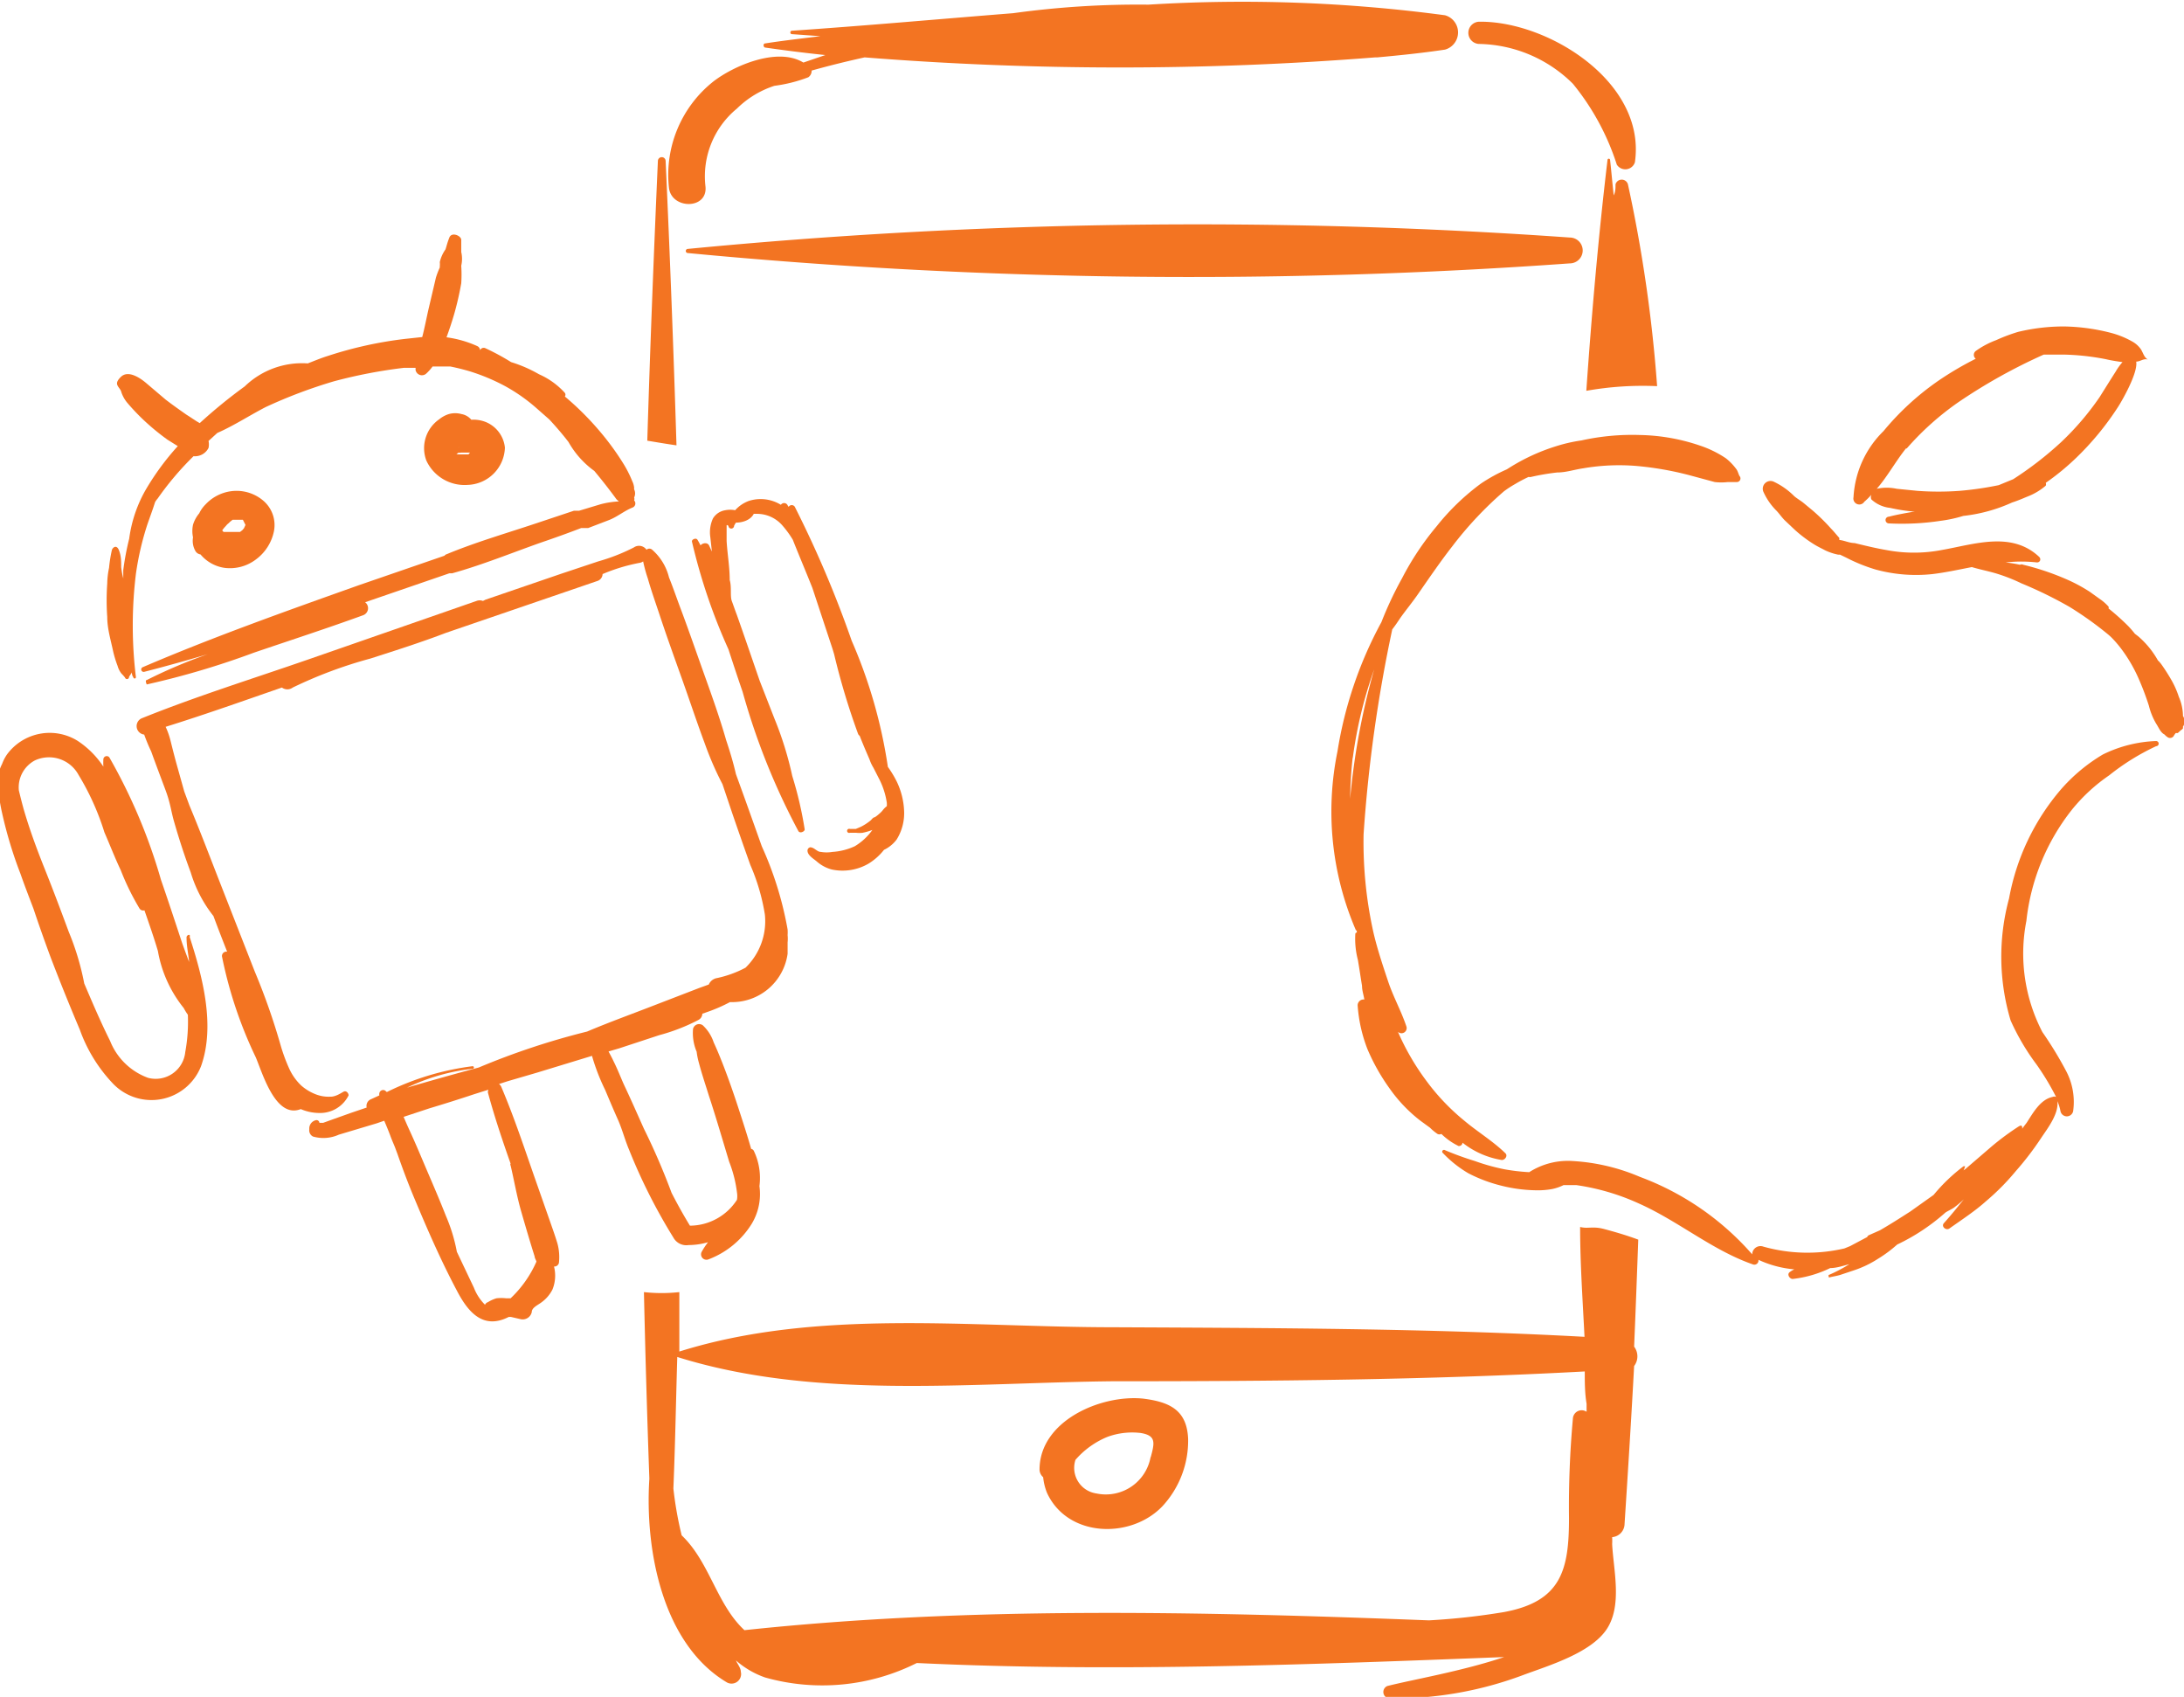
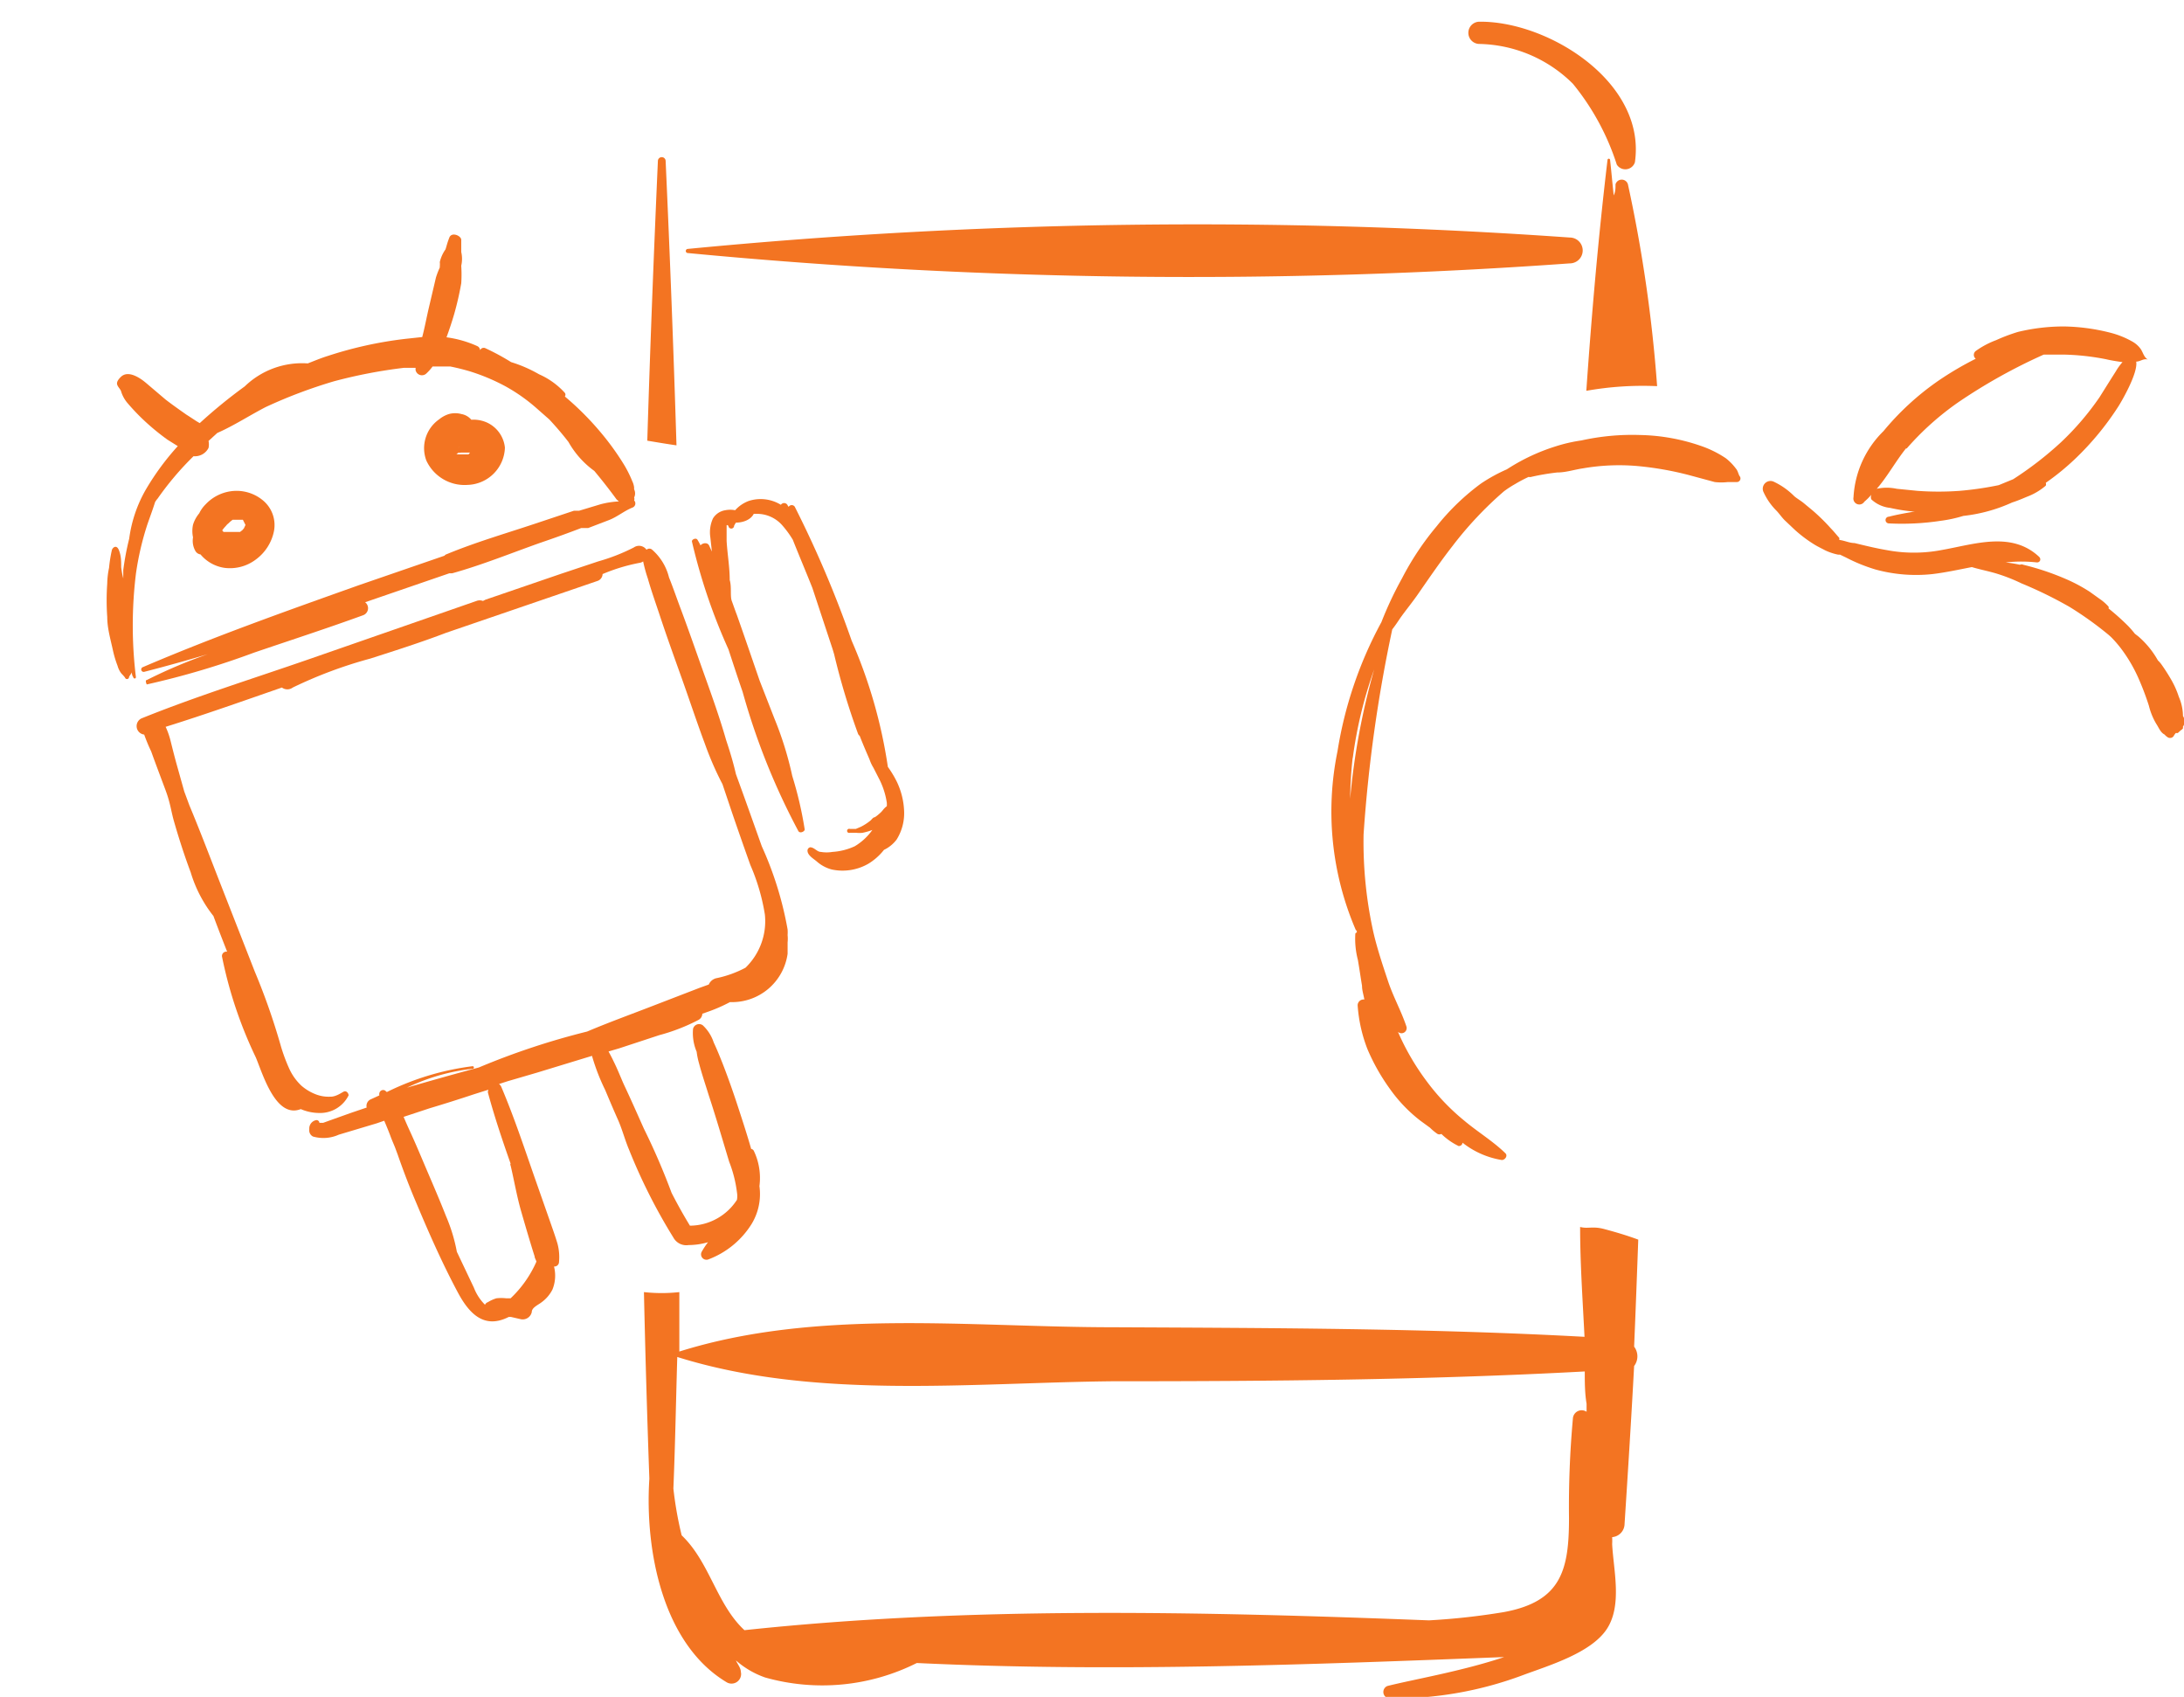
<svg xmlns="http://www.w3.org/2000/svg" id="Layer_1" data-name="Layer 1" viewBox="0 0 84.52 65.65">
  <defs>
    <style>.cls-1{fill:#f37422;}</style>
  </defs>
-   <path class="cls-1" d="M985.54,974.09a3.39,3.39,0,0,1,1.22-3,3.68,3.68,0,0,1,1.45-.88,5.72,5.72,0,0,0,1.31-.33.3.3,0,0,0,.13-.26c.68-.19,1.37-.36,2.05-.51a125.3,125.3,0,0,0,19.76,0s0,0,.08,0c.88-.08,1.75-.17,2.62-.3a.69.69,0,0,0,0-1.33,59.22,59.22,0,0,0-11.48-.41,35.33,35.33,0,0,0-5.23.33c-2.89.23-5.77.49-8.58.68a.07.07,0,0,0,0,.13l1.12.08c-.72.09-1.44.17-2.14.28-.08,0-.08.14,0,.16.77.11,1.55.21,2.33.29l-.85.29c-1-.61-2.69.12-3.48.73a4.61,4.61,0,0,0-1.72,4.13C984.24,975,985.65,975,985.54,974.09Z" transform="translate(-958.24 -966.89)" />
  <path class="cls-1" d="M1015.48,968.59a5.28,5.28,0,0,1,3.63,1.54,9.53,9.53,0,0,1,1.7,3.13.39.39,0,0,0,.7-.09c.45-3.1-3.35-5.46-6-5.44A.43.43,0,0,0,1015.48,968.59Z" transform="translate(-958.24 -966.89)" />
  <path class="cls-1" d="M984.42,984.12q-.17-5.52-.42-11a.15.15,0,0,0-.3,0c-.16,3.61-.3,7.21-.41,10.82C983.66,984,984,984.06,984.42,984.12Z" transform="translate(-958.24 -966.89)" />
  <path class="cls-1" d="M1022.37,981.83a55.65,55.65,0,0,0-1.13-7.81.25.25,0,0,0-.48,0c0,.14,0,.29-.07.43-.05-.46-.09-.92-.14-1.37a.05.05,0,0,0-.1,0c-.35,2.94-.61,5.92-.82,8.93A12.47,12.47,0,0,1,1022.37,981.83Z" transform="translate(-958.24 -966.89)" />
  <path class="cls-1" d="M1021.64,1014.85l0,0c-.43-.16-.87-.29-1.32-.41s-.62,0-.93-.08c0,1.42.1,2.85.17,4.25-6.07-.33-12.15-.34-18.24-.37-5.55,0-11.47-.73-16.79.94,0-.77,0-1.53,0-2.3a6.27,6.27,0,0,1-1.37,0q.08,3.6.21,7.22c-.18,2.76.51,6.4,3,7.88a.37.37,0,0,0,.54-.41c0-.15-.13-.3-.19-.44a3.41,3.41,0,0,0,1.13.66,8.15,8.15,0,0,0,5.87-.56c7.55.36,15.22.06,22.73-.23-1.64.55-3.49.86-4.52,1.12a.25.25,0,0,0,.07.48,14.21,14.21,0,0,0,5.2-.91c1-.37,2.61-.85,3.22-1.77s.26-2.29.21-3.29a2.45,2.45,0,0,0,0-.27.52.52,0,0,0,.48-.51c.13-2,.26-4.06.37-6.11a.62.62,0,0,0,0-.75C1021.54,1017.58,1021.59,1016.21,1021.64,1014.85Zm-2,6.66a.34.34,0,0,0-.53.27,37.81,37.81,0,0,0-.15,3.84c0,2-.29,3.23-2.52,3.64a26.5,26.5,0,0,1-2.9.32c-8.81-.34-17.79-.55-26.49.38-1.08-1-1.34-2.63-2.43-3.67a14,14,0,0,1-.32-1.81c.07-1.7.1-3.4.15-5.09,5.29,1.66,11.3,1,16.8.94,6.11,0,12.21-.05,18.32-.38,0,.42,0,.83.07,1.25Z" transform="translate(-958.24 -966.89)" />
  <path class="cls-1" d="M984.86,976.52a.08.08,0,1,0,0,.16,204.72,204.72,0,0,0,34.13.4.48.48,0,0,0,0-1A204.72,204.72,0,0,0,984.86,976.52Z" transform="translate(-958.24 -966.89)" />
-   <path class="cls-1" d="M1002.47,1021c-1.63-.16-4,.86-4,2.75a.39.39,0,0,0,.14.29,2.18,2.18,0,0,0,.15.61c.8,1.73,3.24,1.79,4.46.52a3.73,3.73,0,0,0,1-2.62C1004.17,1021.46,1003.53,1021.13,1002.47,1021Zm.3,2.25a1.76,1.76,0,0,1-2.1,1.42,1,1,0,0,1-.81-1.3,3.29,3.29,0,0,1,1.24-.89,2.79,2.79,0,0,1,1.28-.15C1003,1022.43,1002.92,1022.72,1002.77,1023.28Z" transform="translate(-958.24 -966.89)" />
  <path class="cls-1" d="M985.5,993c-.3-.84-.59-1.68-.9-2.51-.16-.42-.3-.84-.47-1.26a2.08,2.08,0,0,0-.65-1.07.16.16,0,0,0-.22,0,.35.35,0,0,0-.49-.09,7.46,7.46,0,0,1-1.38.54l-1.44.48-2.92,1-.1.05a.35.35,0,0,0-.25,0l-6.47,2.25c-2.16.75-4.35,1.43-6.46,2.28a.33.33,0,0,0,.07.64,6.71,6.71,0,0,0,.27.65c.18.5.37,1,.56,1.51s.21.81.33,1.22c.19.66.4,1.31.64,1.95a5.05,5.05,0,0,0,.88,1.69l0,0c.17.46.35.92.53,1.38a.17.17,0,0,0-.2.18,16.51,16.51,0,0,0,1.31,3.91c.27.64.77,2.38,1.74,2a1.84,1.84,0,0,0,.71.15,1.23,1.23,0,0,0,1.14-.68c0-.09-.09-.19-.18-.15s-.31.21-.54.2a1.37,1.37,0,0,1-.57-.1,1.87,1.87,0,0,1-.54-.33,2.09,2.09,0,0,1-.46-.64,6.7,6.7,0,0,1-.34-.92,25.39,25.39,0,0,0-1-2.85l-1.37-3.5c-.39-1-.77-2-1.16-2.93l-.2-.54-.28-1c-.09-.32-.17-.64-.26-1a2.91,2.91,0,0,0-.18-.5c1.51-.47,3-1,4.5-1.52a.35.35,0,0,0,.42,0,17.11,17.11,0,0,1,3-1.12c1-.32,2-.64,2.94-1l5.84-2a.29.29,0,0,0,.21-.27h0a7,7,0,0,1,1.41-.43.34.34,0,0,0,.16-.06,5.39,5.39,0,0,0,.18.66c.13.46.29.91.44,1.36.28.85.58,1.68.88,2.52s.58,1.69.89,2.52a12.24,12.24,0,0,0,.68,1.56l.38,1.13c.23.67.46,1.33.7,2a7.91,7.91,0,0,1,.56,1.91,2.5,2.5,0,0,1-.75,2.06,4.22,4.22,0,0,1-1.1.4.42.42,0,0,0-.32.25l-.36.13-1.79.69c-.85.33-1.71.64-2.56,1a28.57,28.57,0,0,0-4.19,1.39c-.93.25-1.86.51-2.78.78a7.83,7.83,0,0,1,2.54-.73.05.05,0,0,0,0-.1,10.42,10.42,0,0,0-3.32,1l-.07-.06a.15.15,0,0,0-.22.11.22.22,0,0,0,0,.08l-.35.16a.28.28,0,0,0-.14.31l-.59.2-.73.26-.36.13-.15,0a.11.11,0,0,0-.14-.1.33.33,0,0,0-.25.35.27.27,0,0,0,.14.28,1.45,1.45,0,0,0,1-.07l1.47-.44.29-.1c.09.21.18.43.25.62s.14.33.2.5l.06.16c.22.63.45,1.24.71,1.85.49,1.17,1,2.33,1.6,3.46.42.8,1,1.51,2,1l.08,0,.39.09a.36.36,0,0,0,.42-.28c0-.17.24-.27.37-.37a1.38,1.38,0,0,0,.43-.5,1.43,1.43,0,0,0,.06-.89.18.18,0,0,0,.19-.14,2,2,0,0,0-.06-.76c-.09-.3-.2-.6-.3-.89l-.6-1.71c-.4-1.15-.79-2.32-1.27-3.45a.25.25,0,0,0-.09-.11l.34-.11,1.13-.33,2.13-.65a8,8,0,0,0,.51,1.32c.16.38.32.76.49,1.14s.27.78.43,1.16a21.79,21.79,0,0,0,1.72,3.41.57.57,0,0,0,.59.29,2.72,2.72,0,0,0,.75-.11,3.11,3.11,0,0,0-.25.38.21.21,0,0,0,.25.29,3.37,3.37,0,0,0,1.69-1.38,2.23,2.23,0,0,0,.3-1.46,2.43,2.43,0,0,0-.22-1.37.14.14,0,0,0-.1-.07v0c-.16-.56-.34-1.11-.52-1.66s-.37-1.09-.58-1.63c-.11-.28-.22-.55-.35-.83a1.59,1.59,0,0,0-.42-.66.24.24,0,0,0-.38.14,1.85,1.85,0,0,0,.14.88,2.85,2.85,0,0,0,.09.44c.11.42.25.83.38,1.25.28.85.53,1.71.79,2.57a4.87,4.87,0,0,1,.3,1.18.88.88,0,0,1,0,.29,2.18,2.18,0,0,1-1.82,1c-.25-.41-.49-.84-.71-1.27a26.09,26.09,0,0,0-1.07-2.48c-.26-.58-.51-1.15-.78-1.72-.12-.27-.24-.58-.39-.88-.06-.13-.13-.26-.2-.39l.41-.12,1.55-.51a7.37,7.37,0,0,0,1.52-.59.28.28,0,0,0,.15-.24l.17-.06a6.1,6.1,0,0,0,.9-.39,2.17,2.17,0,0,0,2.23-1.87c0-.11,0-.23,0-.34s0-.07,0-.1a1.31,1.31,0,0,0,0-.28,1.55,1.55,0,0,0,0-.22v0a13.45,13.45,0,0,0-1-3.22c-.33-.93-.66-1.86-1-2.79-.1-.44-.23-.87-.38-1.32C986.1,994.68,985.8,993.84,985.5,993Zm-8.38,16.15c.25.93.56,1.85.88,2.76a.06.06,0,0,0,0,.07c.14.59.24,1.19.41,1.78s.34,1.17.52,1.74c0,.06.05.13.07.2a4.37,4.37,0,0,1-1,1.42l-.17,0a1.63,1.63,0,0,0-.38,0,1.4,1.4,0,0,0-.33.15h0a.18.18,0,0,0-.11.1,1.89,1.89,0,0,1-.43-.66l-.66-1.39a6.48,6.48,0,0,0-.42-1.38c-.22-.56-.46-1.12-.7-1.68s-.47-1.12-.73-1.68q-.1-.22-.21-.48l1-.33q.87-.26,1.71-.54l.57-.18A.38.38,0,0,0,977.12,1009.16Z" transform="translate(-958.24 -966.89)" />
  <path class="cls-1" d="M963.08,993.11a.08.08,0,0,0,.15,0c0-.06.09-.14.11-.21s0,0,0,0,0,.12.06.19a.05.05,0,0,0,.1,0,16.48,16.48,0,0,1,0-4,11.15,11.15,0,0,1,.44-1.9c.1-.29.21-.58.3-.87a.71.71,0,0,1,.1-.14,11.48,11.48,0,0,1,1.39-1.64.59.59,0,0,0,.58-.32.65.65,0,0,0,0-.27l.34-.31c.64-.28,1.25-.68,1.87-1a19.13,19.13,0,0,1,2.65-1,19.34,19.34,0,0,1,2.71-.52l.44,0a.16.16,0,0,1,0,.07.25.25,0,0,0,.43.14,1.86,1.86,0,0,0,.23-.26l.36,0,.15,0,.18,0c.25.05.49.11.73.18a7.7,7.7,0,0,1,1.39.58,6.76,6.76,0,0,1,1.21.85l.5.44c.26.28.51.57.74.87a3.49,3.49,0,0,0,1,1.12h0c.3.36.59.73.86,1.1l.09.08a3.39,3.39,0,0,0-.71.11l-.83.25-.07,0h0l-.13,0-1.5.5c-1.14.38-2.31.72-3.42,1.18a.18.18,0,0,0-.09.06l-3.31,1.14c-2.81,1-5.63,2-8.36,3.17a.09.09,0,0,0,.06.18c.82-.21,1.64-.44,2.45-.68a19.65,19.65,0,0,0-2.36,1c-.08,0,0,.18,0,.17a31.84,31.84,0,0,0,4.15-1.23c1.41-.48,2.83-.94,4.23-1.45a.29.29,0,0,0,.07-.5l3.26-1.12h.11c1.15-.32,2.28-.78,3.41-1.18.53-.18,1.06-.37,1.58-.57H981l.81-.31c.33-.13.58-.35.9-.48a.17.17,0,0,0,.07-.28.14.14,0,0,0,0-.11v0a.36.36,0,0,0,0-.32l0-.07a.73.73,0,0,0-.07-.24,4.47,4.47,0,0,0-.35-.69,10.37,10.37,0,0,0-.88-1.21,11.24,11.24,0,0,0-1.38-1.38.12.12,0,0,0,0-.14,2.93,2.93,0,0,0-1-.72,5.19,5.19,0,0,0-1.08-.47,8.92,8.92,0,0,0-1-.54.15.15,0,0,0-.2.08.19.19,0,0,0-.11-.16,4.25,4.25,0,0,0-1.19-.34c.11-.3.21-.6.3-.91a11.86,11.86,0,0,0,.27-1.18,5.15,5.15,0,0,0,0-.68,1.18,1.18,0,0,0,0-.53c0-.15,0-.31,0-.47s-.37-.32-.46-.09-.1.31-.15.46a1.37,1.37,0,0,0-.22.49.75.75,0,0,1,0,.16l0,.05a3.12,3.12,0,0,0-.15.39l-.27,1.15c-.09.38-.16.77-.26,1.15v0l-.65.07a15.27,15.27,0,0,0-3,.66c-.26.08-.52.19-.78.29a3.19,3.19,0,0,0-2.44.89,19.93,19.93,0,0,0-1.74,1.42h0l-.12-.07h0l-.29-.19-.11-.07h0c-.27-.19-.54-.38-.8-.58l-.73-.62c-.23-.2-.71-.54-1-.26s-.09.36,0,.54a1.25,1.25,0,0,0,.26.48,8.22,8.22,0,0,0,.77.79,9.08,9.08,0,0,0,.77.62l.4.25a10.13,10.13,0,0,0-1.23,1.67,5.16,5.16,0,0,0-.65,1.91,10.47,10.47,0,0,0-.23,1.22c0,.11,0,.21,0,.32a3.39,3.39,0,0,1-.08-.44c0-.23,0-.44-.09-.66s-.24-.1-.27,0a5.5,5.5,0,0,0-.11.69,3.17,3.17,0,0,0-.07.61,9.22,9.22,0,0,0,0,1.29c0,.44.13.87.22,1.29a4.14,4.14,0,0,0,.18.6.85.85,0,0,0,.15.3S963.06,993.07,963.08,993.11Zm13.78-12.58h0Z" transform="translate(-958.24 -966.89)" />
  <path class="cls-1" d="M967.73,987.15h0s0,0,0,0h0Z" transform="translate(-958.24 -966.89)" />
  <path class="cls-1" d="M967.73,987.31h0v0Z" transform="translate(-958.24 -966.89)" />
  <path class="cls-1" d="M967.54,987.58h0l0,0S967.52,987.59,967.54,987.58Z" transform="translate(-958.24 -966.89)" />
  <polygon class="cls-1" points="9.51 20.28 9.51 20.28 9.51 20.28 9.51 20.28 9.51 20.28" />
  <path class="cls-1" d="M966,988.34a1.49,1.49,0,0,0,.93.52,1.66,1.66,0,0,0,1.22-.33,1.8,1.8,0,0,0,.69-1.08,1.24,1.24,0,0,0-.4-1.18,1.6,1.6,0,0,0-1.06-.39,1.65,1.65,0,0,0-1.18.52,1.24,1.24,0,0,0-.25.35,1.26,1.26,0,0,0-.24.44,1.16,1.16,0,0,0,0,.49.79.79,0,0,0,.1.54A.27.27,0,0,0,966,988.34Zm1.07-1.39Zm0,.24Zm-.31.27v0c0,.05,0,.05,0,0Zm0,.09h0Zm.29.2h0Zm.69-.55Zm0,0h0v0a.43.43,0,0,0,0,0h0a.06.06,0,0,1,0,0h0l-.06.13a.1.1,0,0,0,0,0l-.06.07h0l0,0h0l-.09.07-.07,0h0l-.16,0H967l0,0-.05,0h0l0,0h0l-.06,0s0,0,0,0h0l-.05-.06h0a1.15,1.15,0,0,1,.14-.17.57.57,0,0,1,.11-.11l.05-.05.1-.08h0l.06,0s0,0,0,0h0l.06,0h.16l.12,0h0l0,0,0,0h0Zm0-.06Z" transform="translate(-958.24 -966.89)" />
-   <path class="cls-1" d="M967.18,987.75h0Z" transform="translate(-958.24 -966.89)" />
  <path class="cls-1" d="M966.93,987.68h0l.05,0Z" transform="translate(-958.24 -966.89)" />
  <path class="cls-1" d="M967.39,987.05h0Z" transform="translate(-958.24 -966.89)" />
  <path class="cls-1" d="M967.49,987.05h0Z" transform="translate(-958.24 -966.89)" />
  <path class="cls-1" d="M967.22,987.1h0l0,0Z" transform="translate(-958.24 -966.89)" />
  <path class="cls-1" d="M966.8,987.53h0S966.81,987.51,966.8,987.53Z" transform="translate(-958.24 -966.89)" />
  <path class="cls-1" d="M966.85,987.6h0S966.88,987.63,966.85,987.6Z" transform="translate(-958.24 -966.89)" />
  <path class="cls-1" d="M977.78,984.21a1.2,1.2,0,0,0-.76-1,1.27,1.27,0,0,0-.54-.08.64.64,0,0,0-.38-.22.91.91,0,0,0-.49,0,1.11,1.11,0,0,0-.37.2,1.36,1.36,0,0,0-.5,1.6,1.63,1.63,0,0,0,1.6.94A1.49,1.49,0,0,0,977.78,984.21Zm-1.66,0h0Zm-.14,0h0S976,984.18,976,984.19Zm0,.25h0l-.08,0h0l0,0,0,0,.09-.06,0,0h0a.14.14,0,0,0,.09,0h.17l.08,0,.1,0h0l-.06.07-.08,0-.11,0h-.17l-.1,0Z" transform="translate(-958.24 -966.89)" />
-   <path class="cls-1" d="M965.46,1003.18c0,.31.07.62.1.93-.1-.26-.19-.51-.27-.73-.27-.82-.54-1.64-.82-2.45a21.4,21.4,0,0,0-2-4.74.13.13,0,0,0-.23.08,2.66,2.66,0,0,0,0,.28,3.47,3.47,0,0,0-1-1,2.05,2.05,0,0,0-2.73.53,1.62,1.62,0,0,0-.19.37,1.38,1.38,0,0,0-.16.67,6.38,6.38,0,0,0,.16,1.22,16.28,16.28,0,0,0,.71,2.35c.16.46.34.92.51,1.37.21.63.43,1.25.66,1.87.36.94.74,1.88,1.13,2.8a5.9,5.9,0,0,0,1.26,2.06,2.06,2.06,0,0,0,3.43-.65c.56-1.57.06-3.46-.44-5C965.63,1003,965.44,1003.06,965.46,1003.18Zm-.05,4.41a1.15,1.15,0,0,1-1.44,1,2.5,2.5,0,0,1-1.47-1.43c-.36-.72-.68-1.47-1-2.22a10.2,10.2,0,0,0-.6-2c-.3-.81-.6-1.61-.92-2.41s-.59-1.53-.82-2.32c-.07-.25-.13-.49-.19-.74a1.18,1.18,0,0,1,.62-1.16,1.3,1.3,0,0,1,1.69.56,9.9,9.9,0,0,1,1,2.22c.21.48.41,1,.63,1.46a9.8,9.8,0,0,0,.73,1.49.17.17,0,0,0,.19.07c.18.52.35,1,.52,1.57a4.84,4.84,0,0,0,1,2.21l0,0a2.26,2.26,0,0,0,.16.26A6.46,6.46,0,0,1,965.41,1007.59Z" transform="translate(-958.24 -966.89)" />
  <path class="cls-1" d="M992.6,996.56a19.21,19.21,0,0,0-1.4-4.88A42.44,42.44,0,0,0,989,986.5a.14.14,0,0,0-.24,0,.56.56,0,0,1-.05-.08.15.15,0,0,0-.25,0,1.5,1.5,0,0,0-1.24-.15,1.32,1.32,0,0,0-.53.36,1,1,0,0,0-.38,0,.68.68,0,0,0-.48.32,1.29,1.29,0,0,0-.1.73l.06.55-.11-.24c-.07-.13-.26-.09-.33,0a2.39,2.39,0,0,0-.12-.22c-.06-.09-.24,0-.21.08a22.41,22.41,0,0,0,1.41,4.16c.18.55.36,1.1.55,1.65a26.51,26.51,0,0,0,2.16,5.39c.07.1.26,0,.24-.08a14.65,14.65,0,0,0-.48-2.06,13.27,13.27,0,0,0-.69-2.22l-.57-1.46c-.29-.84-.58-1.69-.88-2.54-.07-.18-.13-.36-.2-.55s0-.54-.08-.81c0-.5-.09-1-.12-1.51,0-.11,0-.23,0-.35s0-.18,0-.24.05,0,.07,0v0a.11.11,0,0,0,.22,0,1.27,1.27,0,0,1,.07-.12c.26,0,.57-.1.69-.34h.1a1.3,1.3,0,0,1,1,.44,3.84,3.84,0,0,1,.41.56c.25.63.51,1.24.76,1.87l.78,2.36.06.2a27.48,27.48,0,0,0,.93,3.09.22.22,0,0,0,.06.07c.12.31.25.61.38.91a1.57,1.57,0,0,0,.15.32l.25.49a3,3,0,0,1,.27.87,1.12,1.12,0,0,1,0,.13h0a.81.81,0,0,0-.16.16.93.93,0,0,1-.14.14,1.09,1.09,0,0,1-.17.13c-.07,0-.12.1-.18.14a2,2,0,0,1-.36.23l-.19.08-.11,0-.12,0a.08.08,0,1,0,0,.15h.25a1,1,0,0,0,.24,0A2.32,2.32,0,0,0,992,999a2.25,2.25,0,0,1-.68.63,2.42,2.42,0,0,1-.87.22,1.33,1.33,0,0,1-.44,0c-.15,0-.25-.17-.41-.18a.13.13,0,0,0-.11.13c0,.18.23.31.36.42a1.42,1.42,0,0,0,.58.31,2,2,0,0,0,1.41-.22,2.26,2.26,0,0,0,.61-.54,1.32,1.32,0,0,0,.49-.4,1.92,1.92,0,0,0,.29-1.07,2.89,2.89,0,0,0-.29-1.18A4,4,0,0,0,992.6,996.56Zm-.06,1.53h0l0,0h0Z" transform="translate(-958.24 -966.89)" />
  <path class="cls-1" d="M1027,986.66c.12.13.21.27.34.39l.36.34a5.2,5.2,0,0,0,.76.57c.13.08.28.15.41.22a2.18,2.18,0,0,0,.51.17h.07l.23.11a6.53,6.53,0,0,0,1.13.46,5.93,5.93,0,0,0,2.22.18c.5-.06,1-.17,1.52-.27.3.09.61.15.92.24a6.78,6.78,0,0,1,1,.39,16,16,0,0,1,1.86.91,13.37,13.37,0,0,1,1.51,1.08l.09.08a4.4,4.4,0,0,1,.4.46,5.79,5.79,0,0,1,.65,1.1,10.72,10.72,0,0,1,.42,1.1,2.59,2.59,0,0,0,.29.71c.1.15.16.33.32.41a.43.43,0,0,0,.1.09.17.17,0,0,0,.27-.07s.09-.18,0,0l.06-.08s.06,0,.08,0l.12-.11h0a.27.27,0,0,0,.08-.07l0-.07a.32.32,0,0,0,.06-.21.39.39,0,0,0-.06-.2h0a1.89,1.89,0,0,0-.16-.74,3.42,3.42,0,0,0-.27-.62,7.33,7.33,0,0,0-.4-.63,1.07,1.07,0,0,0-.14-.16,3.44,3.44,0,0,0-.76-.93l-.13-.1a4,4,0,0,0-.27-.31,9.45,9.45,0,0,0-.75-.67.11.11,0,0,0,0-.07,1.81,1.81,0,0,0-.33-.29l-.39-.28a6.23,6.23,0,0,0-.8-.44,10.11,10.11,0,0,0-1.78-.61.15.15,0,0,0-.13,0,5.25,5.25,0,0,0-.55-.09,5.43,5.43,0,0,1,1.21,0c.13,0,.17-.14.08-.22-1.07-1-2.51-.48-3.77-.26a5.7,5.7,0,0,1-2.14,0c-.41-.07-.82-.17-1.23-.27-.2,0-.39-.1-.59-.12a.56.56,0,0,0,0-.08c-.11-.12-.21-.25-.32-.36a7.6,7.6,0,0,0-.7-.69l-.35-.29c-.12-.1-.25-.17-.37-.27a2.78,2.78,0,0,0-.81-.57.3.3,0,0,0-.39.39A2.44,2.44,0,0,0,1027,986.66Z" transform="translate(-958.24 -966.89)" />
  <path class="cls-1" d="M1014.69,1011.23c.08,0,.14-.05.15-.13a3.3,3.3,0,0,0,1.52.67c.12,0,.24-.16.14-.26-.48-.47-1.08-.83-1.59-1.26a8.46,8.46,0,0,1-1.46-1.53,9.53,9.53,0,0,1-1.11-1.91l0,0a.2.2,0,0,0,.33-.2c-.2-.6-.51-1.15-.71-1.75s-.42-1.25-.57-1.9a16.1,16.1,0,0,1-.38-3.79,55.84,55.84,0,0,1,1.11-7.93c.11-.14.21-.29.31-.44.22-.31.47-.61.69-.93.43-.62.86-1.25,1.32-1.84a14.1,14.1,0,0,1,2-2.13,4,4,0,0,1,.43-.28,5.36,5.36,0,0,1,.53-.28.16.16,0,0,0,.1,0,8.85,8.85,0,0,1,1-.17c.34,0,.66-.11,1-.16a8.18,8.18,0,0,1,2.1-.09,12.31,12.31,0,0,1,2,.35l1,.27a2.21,2.21,0,0,0,.51,0c.12,0,.26,0,.34,0a.14.14,0,0,0,.12-.22c-.05-.06-.07-.21-.15-.3a2.11,2.11,0,0,0-.39-.4,4.12,4.12,0,0,0-1-.49,7.6,7.6,0,0,0-2.32-.41,9.1,9.1,0,0,0-2.27.21h0a6.12,6.12,0,0,0-1,.23,7.63,7.63,0,0,0-1.81.84l-.08.05a6.31,6.31,0,0,0-1,.55,9,9,0,0,0-1.72,1.66,10.89,10.89,0,0,0-1.33,2,13.92,13.92,0,0,0-.8,1.7,15.56,15.56,0,0,0-1.7,5,11.59,11.59,0,0,0,.7,6.89.08.08,0,0,0,.05.05.17.17,0,0,0,0,.07s-.06,0-.06.06a3.22,3.22,0,0,0,.1,1c.06.35.11.7.16,1,0,.18.06.35.09.53a.23.23,0,0,0-.26.22,5.75,5.75,0,0,0,.38,1.7,7.81,7.81,0,0,0,.87,1.54,5.74,5.74,0,0,0,1.18,1.23l.37.27a2,2,0,0,0,.29.24.16.16,0,0,0,.15,0A2.52,2.52,0,0,0,1014.69,1011.23Zm-4.1-15a16.58,16.58,0,0,1,.83-3.44,27.15,27.15,0,0,0-.93,5C1010.5,997.22,1010.53,996.71,1010.59,996.19Z" transform="translate(-958.24 -966.89)" />
-   <path class="cls-1" d="M1038.2,1008.33a14.48,14.48,0,0,0-.92-1.51,6.58,6.58,0,0,1-.62-4.3,8.39,8.39,0,0,1,1.76-4.3,6.74,6.74,0,0,1,1.44-1.33,9,9,0,0,1,1.82-1.13.1.1,0,0,0,0-.2,5.06,5.06,0,0,0-2.06.52,6.67,6.67,0,0,0-1.63,1.36,8.93,8.93,0,0,0-2,4.21,8.6,8.6,0,0,0,.06,4.72,8.88,8.88,0,0,0,1,1.7,10,10,0,0,1,.76,1.26.17.17,0,0,0-.14,0c-.48.1-.77.65-1,1-.06.08-.12.15-.17.23,0-.08,0-.16-.12-.1a10.17,10.17,0,0,0-1.07.79l-1,.86-.08.06a1,1,0,0,0,.06-.16s0,0-.06,0a6.76,6.76,0,0,0-1.16,1.11l-.9.64c-.39.25-.78.5-1.18.73l-.43.19a.13.13,0,0,0-.06.07l-.66.35-.22.09a6.3,6.3,0,0,1-3.14-.07.32.32,0,0,0-.43.3,10.74,10.74,0,0,0-4.35-3,7.72,7.72,0,0,0-2.58-.61,2.78,2.78,0,0,0-1.7.43,7.68,7.68,0,0,1-.95-.11,7.86,7.86,0,0,1-1.15-.32,11.84,11.84,0,0,1-1.18-.43.07.07,0,0,0-.08.1,4.51,4.51,0,0,0,1,.8,5.73,5.73,0,0,0,1.27.48,5.82,5.82,0,0,0,1.31.18,3.12,3.12,0,0,0,.68-.05,1.84,1.84,0,0,0,.43-.15l.49,0a8.86,8.86,0,0,1,2.42.71c1.53.68,2.84,1.81,4.42,2.36a.16.16,0,0,0,.21-.18,4.15,4.15,0,0,0,1.39.37,1,1,0,0,0-.17.1c-.14.09,0,.29.12.27a4.47,4.47,0,0,0,1.44-.42c.25,0,.5-.09.74-.15a5.8,5.8,0,0,1-.78.41c-.06,0,0,.13,0,.11s.29-.06.44-.11l.51-.17a4.07,4.07,0,0,0,.94-.45,5.07,5.07,0,0,0,.74-.55,7.9,7.9,0,0,0,1.87-1.24c.11-.07.23-.12.33-.19a4,4,0,0,0,.38-.32c-.25.31-.5.62-.77.92-.12.13.08.3.21.21.48-.34,1-.68,1.41-1.05a9.16,9.16,0,0,0,1.16-1.17,11.62,11.62,0,0,0,1-1.31c.25-.37.67-.92.61-1.4a1.94,1.94,0,0,1,.12.39.25.25,0,0,0,.49,0A2.56,2.56,0,0,0,1038.2,1008.33Z" transform="translate(-958.24 -966.89)" />
  <path class="cls-1" d="M1030.39,986.3a2.29,2.29,0,0,0,.27-.27.24.24,0,0,0,0,.18,1.26,1.26,0,0,0,.73.33,6.71,6.71,0,0,0,.88.14h.07c-.35.06-.69.12-1,.2a.13.13,0,0,0,0,.26,10,10,0,0,0,2-.1,5.31,5.31,0,0,0,.88-.19,6.17,6.17,0,0,0,1.89-.52c.19-.06.38-.14.57-.22a2.43,2.43,0,0,0,.73-.43.15.15,0,0,0,0-.11,9.6,9.6,0,0,0,1.15-.94,11.06,11.06,0,0,0,1.65-2c.1-.15.78-1.3.7-1.75h0c.16,0,.28-.13.45-.08h0c-.15-.09-.18-.26-.27-.4a1,1,0,0,0-.32-.29,3.45,3.45,0,0,0-.87-.35,7.71,7.71,0,0,0-1.79-.24,7.58,7.58,0,0,0-1.77.21,6.72,6.72,0,0,0-.85.32,3.33,3.33,0,0,0-.79.42.19.19,0,0,0,0,.3,12.43,12.43,0,0,0-1.46.86,10.51,10.51,0,0,0-2.11,1.94,3.87,3.87,0,0,0-1.16,2.56A.23.23,0,0,0,1030.39,986.3Zm1.64-2.06a10.93,10.93,0,0,1,2-1.79,21.34,21.34,0,0,1,3.3-1.84l.83,0a9.44,9.44,0,0,1,1.59.18c.21.05.42.08.63.11a2.18,2.18,0,0,0-.26.36c-.21.33-.41.65-.63,1A10.75,10.75,0,0,1,1038,984a13.43,13.43,0,0,1-1.85,1.43l-.56.23a12.77,12.77,0,0,1-1.51.22,11.21,11.21,0,0,1-1.64,0l-.8-.08a1.82,1.82,0,0,0-.77,0C1031.26,985.36,1031.6,984.74,1032,984.24Z" transform="translate(-958.24 -966.89)" />
</svg>